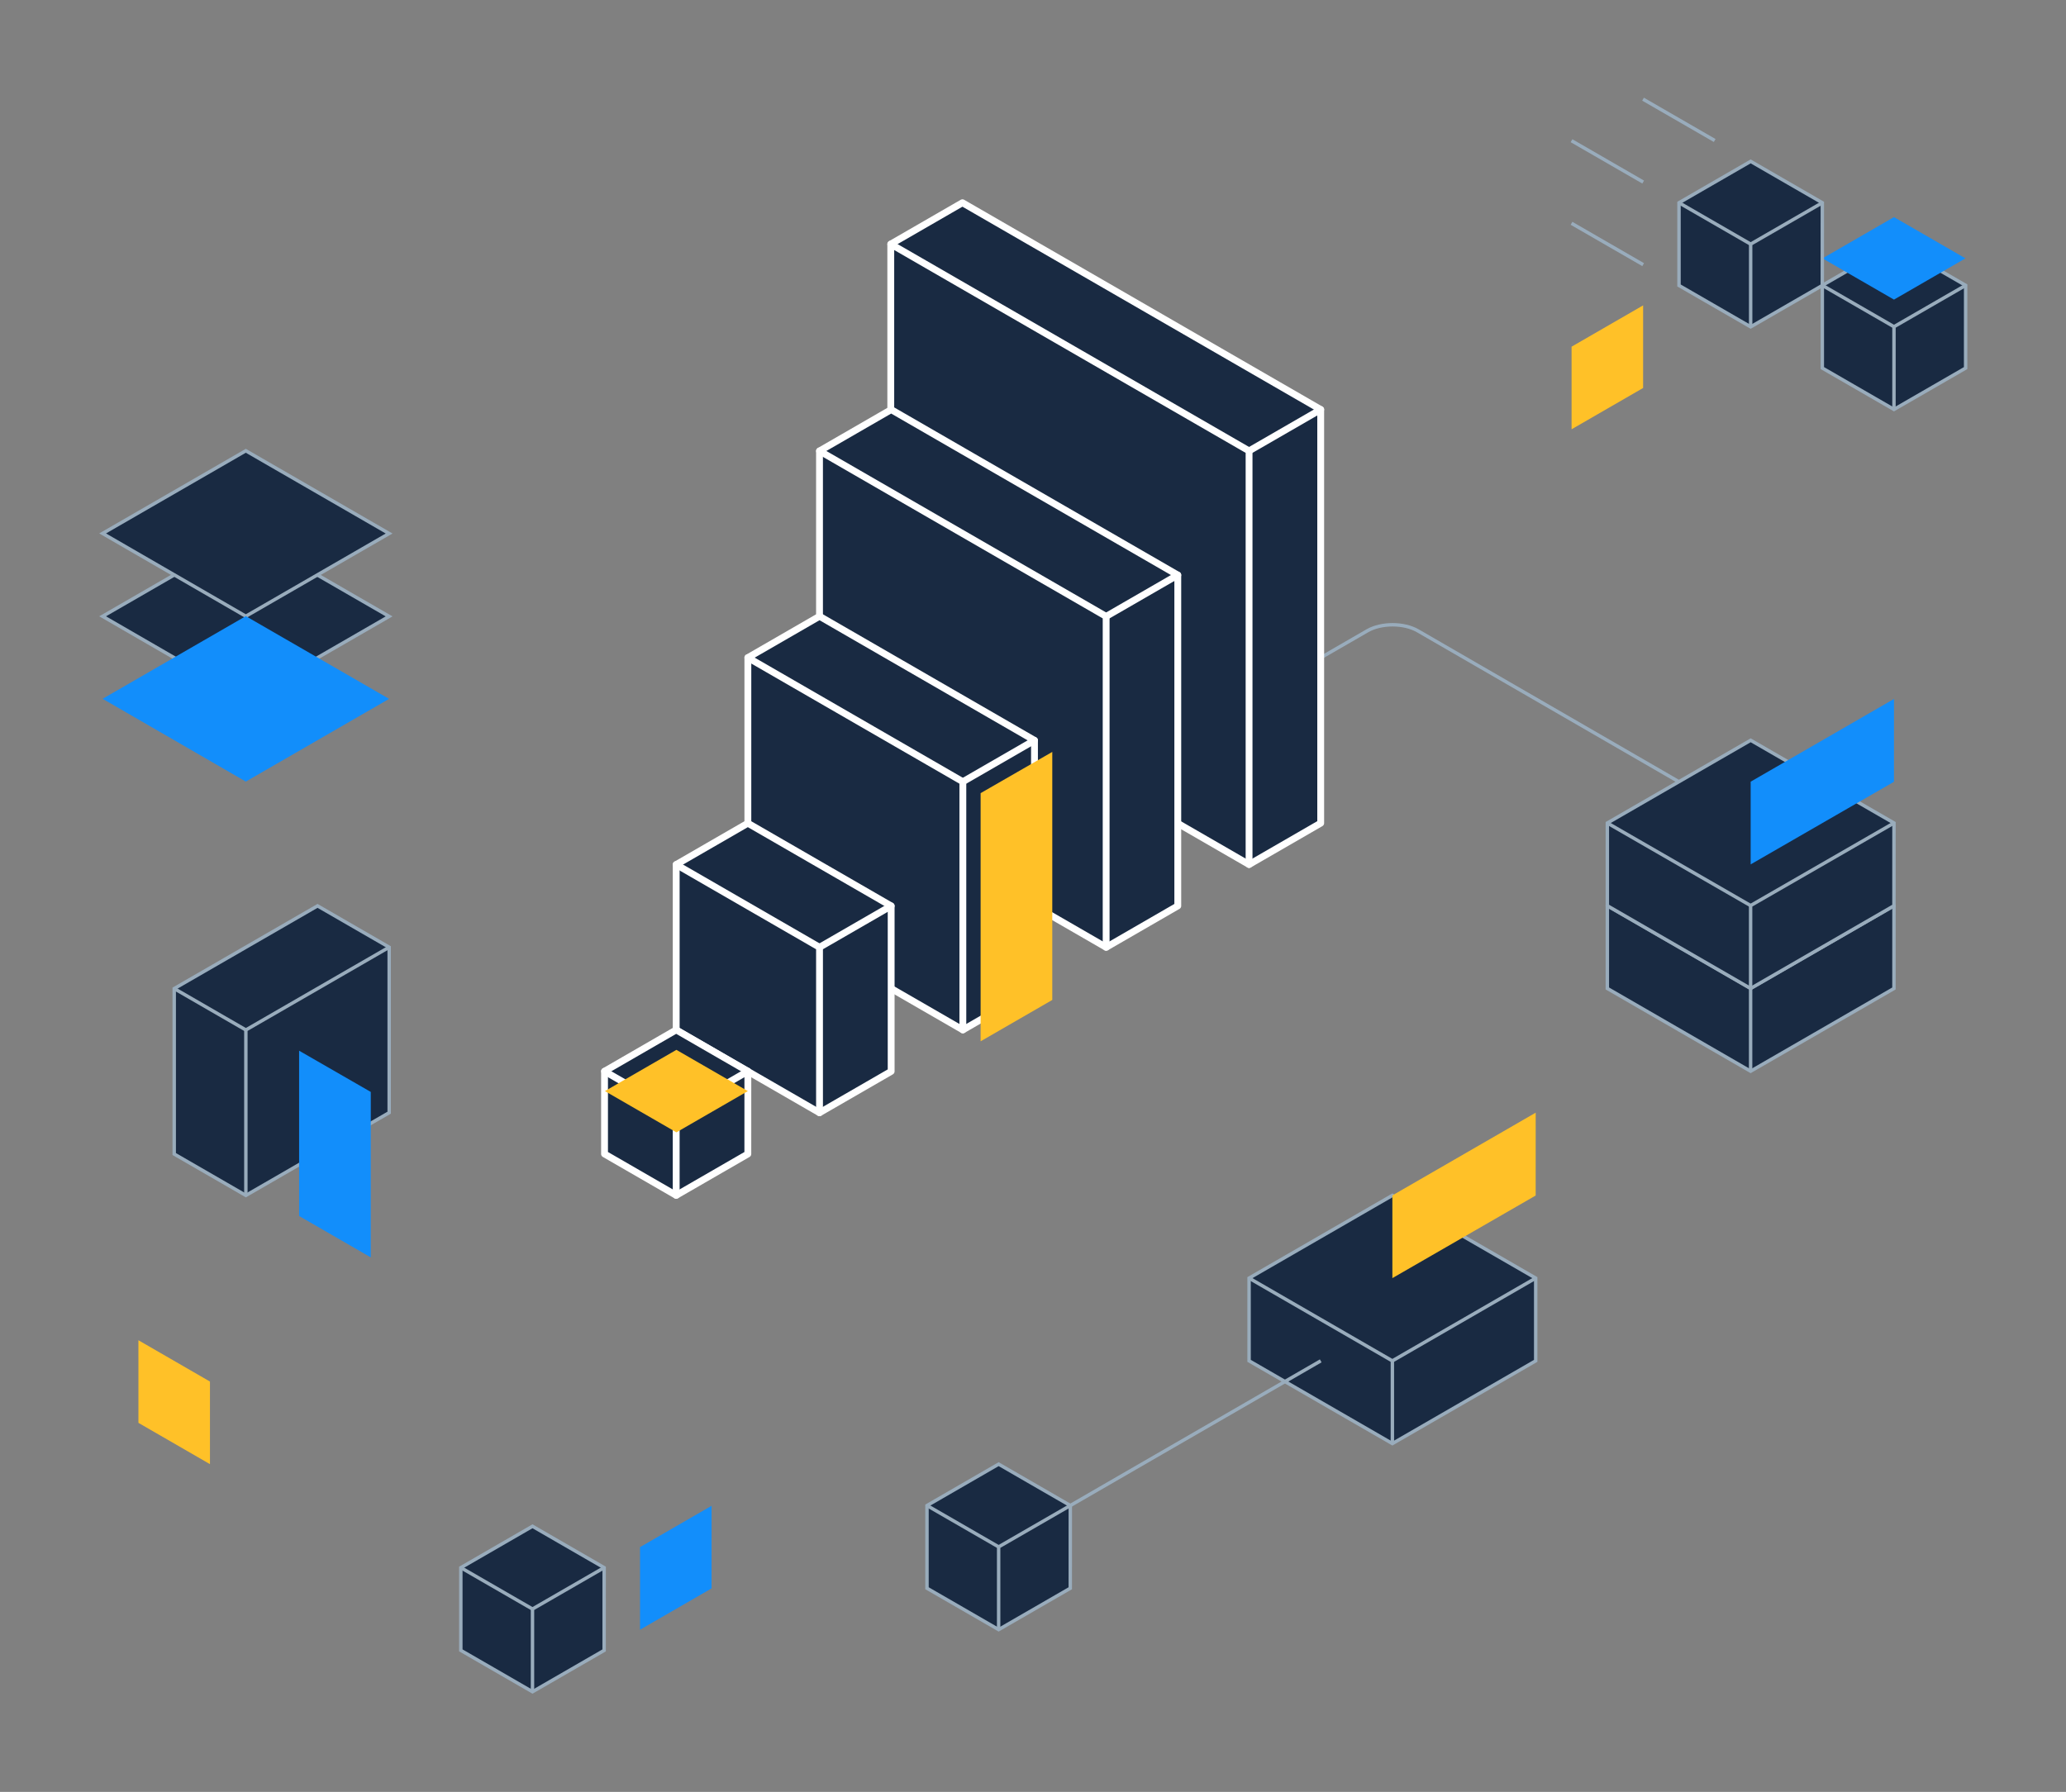
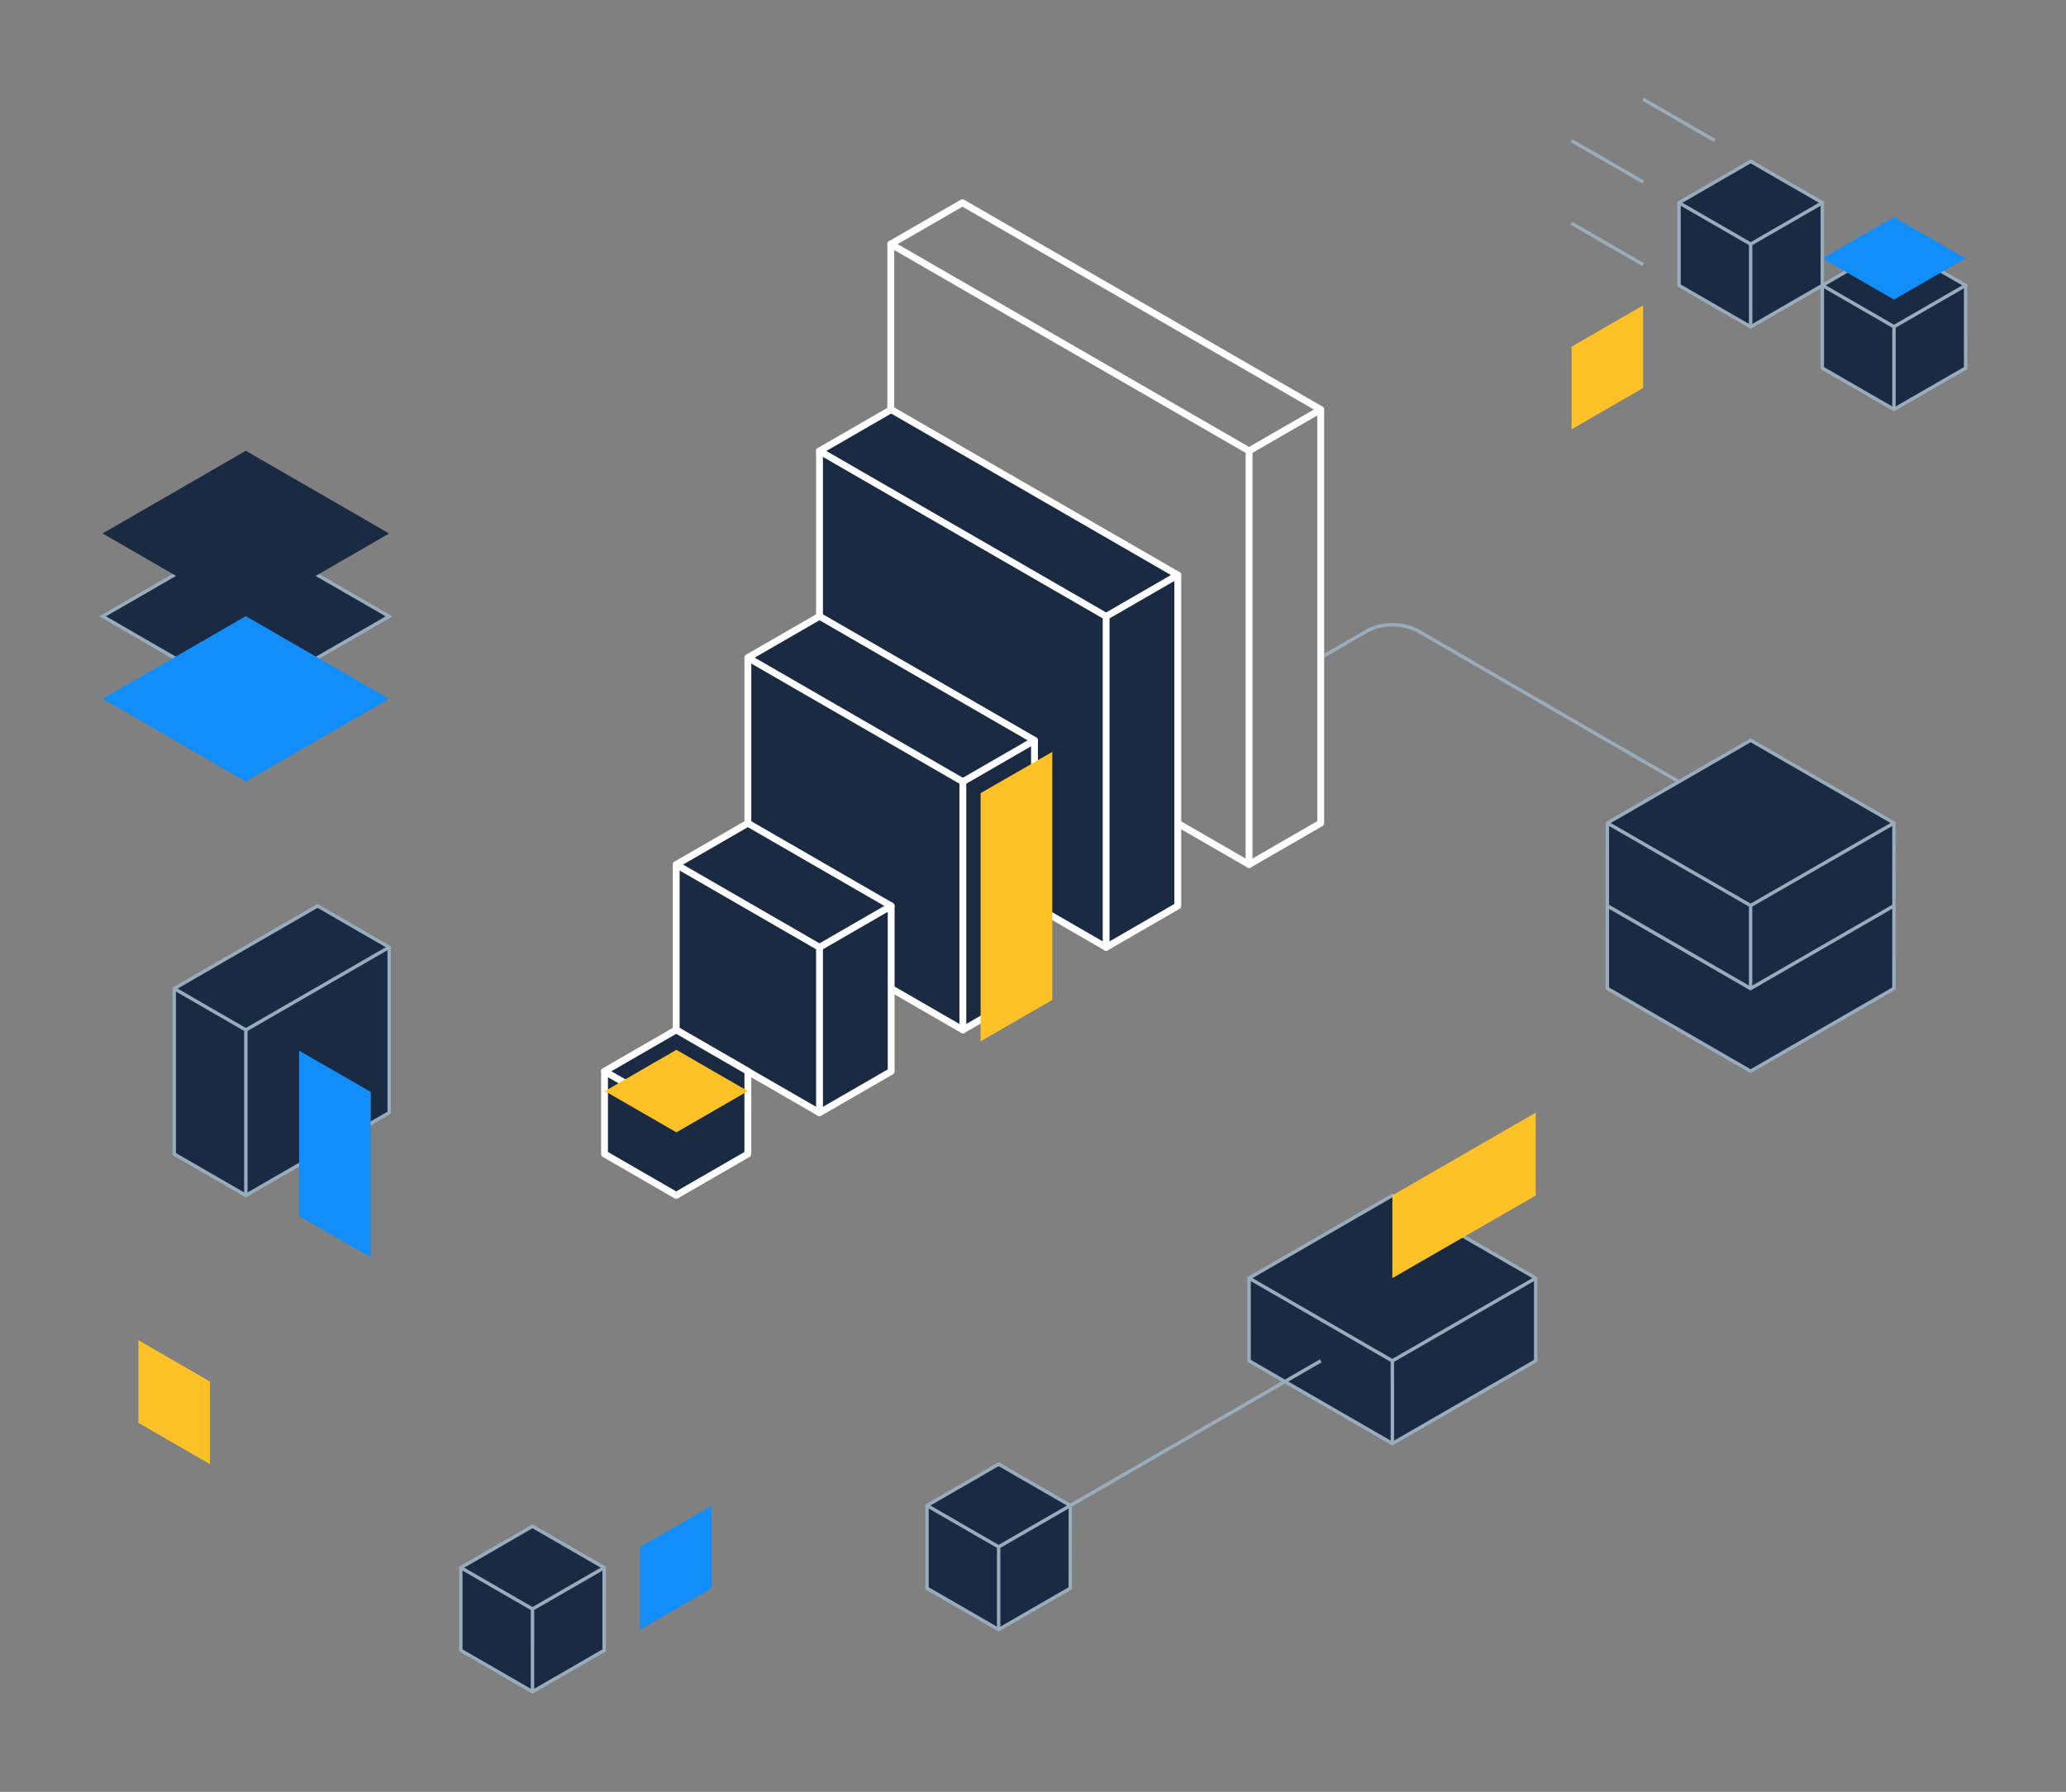
<svg xmlns="http://www.w3.org/2000/svg" height="524" viewBox="0 0 604 524" width="604">
  <rect x="0" y="0" width="604" height="524" fill="#808080" stroke="none" />
  <g fill="none" fill-rule="evenodd" transform="translate(30 29)">
    <path d="m356.179 163.296 13.583-7.842c4.051-2.339 10.678-2.337 14.727.005l76.333 44.14" stroke="#99acbc" stroke-linejoin="round" />
    <path d="m523.708 42.346 20.952 12.1-.008 24.191-20.944 12.09-20.949-12.096v-24.185z" fill="#192a42" />
    <path d="m523.708 42.346 20.952 12.1-.008 24.191-20.944 12.09-20.949-12.096v-24.185z" stroke="#99acbc" />
    <path d="m523.708 90.727.002-24.188 20.95-12.092" stroke="#99acbc" />
    <path d="m502.759 54.446 20.951 12.093" stroke="#99acbc" />
    <path d="m523.708 34.489 20.895 12.064-20.895 12.063-20.891-12.063z" fill="#128efb" />
-     <path d="m356.112 211.707.001-120.946-104.742-60.474-20.949 12.096-.002 120.944 104.747 60.479z" fill="#192a42" />
    <path d="m356.112 211.707.001-120.946-104.742-60.474-20.949 12.096-.002 120.944 104.747 60.479z" stroke="#fff" stroke-linecap="round" stroke-linejoin="round" stroke-width="2" />
    <path d="m335.168 223.806v-120.951l-104.746-60.472" stroke="#fff" stroke-linecap="round" stroke-linejoin="round" stroke-width="2" />
    <path d="m335.168 102.856 20.946-12.094" stroke="#fff" stroke-linecap="round" stroke-linejoin="round" stroke-width="2" />
    <path d="m314.328 235.915.001-96.756-83.792-48.377-20.95 12.096-.002 96.755 83.798 48.381z" fill="#192a42" />
    <path d="m314.328 235.915.001-96.756-83.792-48.377-20.95 12.096-.002 96.755 83.798 48.381z" stroke="#fff" stroke-linecap="round" stroke-linejoin="round" stroke-width="2" />
    <path d="m293.384 248.014v-96.761l-83.796-48.375" stroke="#fff" stroke-linecap="round" stroke-linejoin="round" stroke-width="2" />
    <path d="m293.384 151.253 20.946-12.094" stroke="#fff" stroke-linecap="round" stroke-linejoin="round" stroke-width="2" />
    <path d="m125.674 417.329 20.952 12.1-.008 24.191-20.944 12.09-20.949-12.096v-24.185z" fill="#192a42" />
    <path d="m125.674 417.329 20.952 12.1-.008 24.191-20.944 12.09-20.949-12.096v-24.185z" stroke="#99acbc" />
    <path d="m125.674 465.709.002-24.188 20.95-12.092" stroke="#99acbc" />
    <path d="m104.725 429.429 20.951 12.093" stroke="#99acbc" />
    <path d="m261.956 399.16 20.952 12.1-.008 24.191-20.944 12.09-20.949-12.096v-24.185z" fill="#192a42" />
    <g stroke="#99acbc">
      <path d="m261.956 399.16 20.952 12.1-.008 24.191-20.944 12.09-20.949-12.096v-24.185z" />
      <path d="m261.956 447.54.001-24.188 20.951-12.092" />
      <path d="m241.007 411.26 20.951 12.093" />
      <path d="m471.295 12.092-20.947-12.092" />
      <path d="m450.386 24.239-20.947-12.092" />
      <path d="m450.384 48.392-20.947-12.092" />
    </g>
    <path d="m272.436 260.07.001-72.569-62.846-36.285-20.95 12.096-.001 72.568 62.851 36.289z" fill="#192a42" />
    <path d="m272.436 260.07.001-72.569-62.846-36.285-20.95 12.096-.001 72.568 62.851 36.289z" stroke="#fff" stroke-linecap="round" stroke-linejoin="round" stroke-width="2" />
    <path d="m251.492 272.169v-72.574l-62.85-36.283" stroke="#fff" stroke-linecap="round" stroke-linejoin="round" stroke-width="2" />
    <path d="m251.492 199.595 20.946-12.094" stroke="#fff" stroke-linecap="round" stroke-linejoin="round" stroke-width="2" />
    <path d="m481.809 18.193 20.952 12.1-.008 24.191-20.944 12.09-20.949-12.096v-24.185z" fill="#192a42" />
    <path d="m481.809 18.193 20.952 12.1-.008 24.191-20.944 12.09-20.949-12.096v-24.185z" stroke="#99acbc" />
    <path d="m481.809 66.574.001-24.188 20.951-12.092" stroke="#99acbc" />
    <path d="m460.86 30.294 20.951 12.093" stroke="#99acbc" />
    <path d="m167.69 272.203 41.898 24.19 20.945-12.092v-48.384l-41.898-24.186-20.945 12.094z" fill="#192a42" />
    <path d="m167.69 272.203 41.898 24.19 20.945-12.092v-48.384l-41.898-24.186-20.945 12.094z" stroke="#fff" stroke-linecap="round" stroke-linejoin="round" stroke-width="2" />
    <path d="m209.588 296.393v-48.381l-41.898-24.187" stroke="#fff" stroke-linecap="round" stroke-linejoin="round" stroke-width="2" />
    <path d="m230.533 235.917-20.945 12.095" stroke="#fff" stroke-linecap="round" stroke-linejoin="round" stroke-width="2" />
    <path d="m167.686 272.167 20.952 12.1-.008 24.191-20.944 12.09-20.949-12.096v-24.185z" fill="#192a42" />
    <path d="m167.686 272.167 20.952 12.1-.008 24.191-20.944 12.09-20.949-12.096v-24.185z" stroke="#fff" stroke-linecap="round" stroke-linejoin="round" stroke-width="2" />
-     <path d="m167.686 320.548.001-24.188 20.951-12.092" stroke="#fff" stroke-linecap="round" stroke-linejoin="round" stroke-width="2" />
    <path d="m146.738 284.267 20.95 12.093" stroke="#fff" stroke-linecap="round" stroke-linejoin="round" stroke-width="2" />
    <path d="m335.169 344.76.004 24.188 41.894 24.188 41.898-24.186.001-24.193-41.899-24.189z" fill="#192a42" />
    <path d="m335.169 344.76.004 24.188 41.894 24.188 41.898-24.186.001-24.193-41.899-24.189z" stroke="#99acbc" />
    <path d="m335.169 344.76 41.894 24.192 41.903-24.195" stroke="#99acbc" />
    <path d="m377.062 368.953.004 24.184" stroke="#99acbc" />
    <path d="m83.777 296.378-41.898 24.19-20.945-12.092v-48.384l41.898-24.186 20.945 12.094z" fill="#192a42" />
    <path d="m83.777 296.378-41.898 24.19-20.945-12.092v-48.384l41.898-24.186 20.945 12.094z" stroke="#99acbc" />
    <path d="m0 72.568v-48.381l41.898-24.187" stroke="#99acbc" transform="translate(41.879 248)" />
    <path d="m20.934 260.093 20.945 12.095" fill="#fff" />
    <path d="m20.934 260.093 20.945 12.095" stroke="#99acbc" />
    <path d="m41.863 127.056 41.896 24.191-41.894 24.188-41.865-24.21z" fill="#192a42" />
    <path d="m41.863 127.056 41.896 24.191-41.894 24.188-41.865-24.21z" stroke="#99acbc" />
    <path d="m41.863 102.822 41.896 24.191-41.894 24.188-41.865-24.21z" fill="#192a42" />
-     <path d="m41.863 102.822 41.896 24.191-41.894 24.188-41.865-24.21z" stroke="#99acbc" />
    <path d="m178.032 411.337-.005 24.159-20.912 12.075v-24.153z" fill="#128efb" />
    <path d="m10.468 362.925.005 24.159 20.912 12.075v-24.153z" fill="#ffc128" />
    <path d="m450.371 60.3-.005 24.159-20.912 12.075v-24.153z" fill="#ffc128" />
    <path d="m41.863 151.177 41.896 24.191-41.894 24.188-41.865-24.21z" fill="#128efb" />
    <path d="m377.065 320.571v24.188l41.896-24.155.006-24.227z" fill="#ffc128" />
    <path d="m57.446 278.252 20.952 12.059v48.38l-20.95-12.094z" fill="#128efb" />
    <path d="m167.744 278.004 20.895 12.064-20.895 12.063-20.891-12.063z" fill="#ffc128" />
    <path d="m277.638 190.879-20.952 12.059v72.57l20.95-12.094z" fill="#ffc128" />
    <path d="m439.912 235.865-.004 24.187 41.89 24.199 41.902-24.192.008-24.194-41.898-24.191z" fill="#192a42" />
    <path d="m439.912 235.865-.004 24.187 41.89 24.199 41.902-24.192.008-24.194-41.898-24.191z" stroke="#99acbc" />
-     <path d="m523.708 235.865-41.912 24.14v24.19" stroke="#99acbc" />
    <path d="m439.912 235.865 41.884 24.14" fill="#fff" />
    <path d="m439.912 235.865 41.884 24.14" stroke="#99acbc" />
    <path d="m439.912 211.672-.004 24.187 41.89 24.199 41.902-24.192.008-24.194-41.898-24.191z" fill="#192a42" />
    <path d="m439.912 211.672-.004 24.187 41.89 24.199 41.902-24.192.008-24.194-41.898-24.191z" stroke="#99acbc" />
    <path d="m523.708 211.672-41.912 24.14v24.19" stroke="#99acbc" />
    <path d="m439.912 211.672 41.884 24.14" fill="#fff" />
    <path d="m439.912 211.672 41.884 24.14" stroke="#99acbc" />
-     <path d="m481.81 199.584v24.188l41.896-24.155.006-24.227z" fill="#128efb" />
    <path d="m282.908 411.26 73.21-42.307" stroke="#99acbc" stroke-linejoin="round" />
  </g>
</svg>